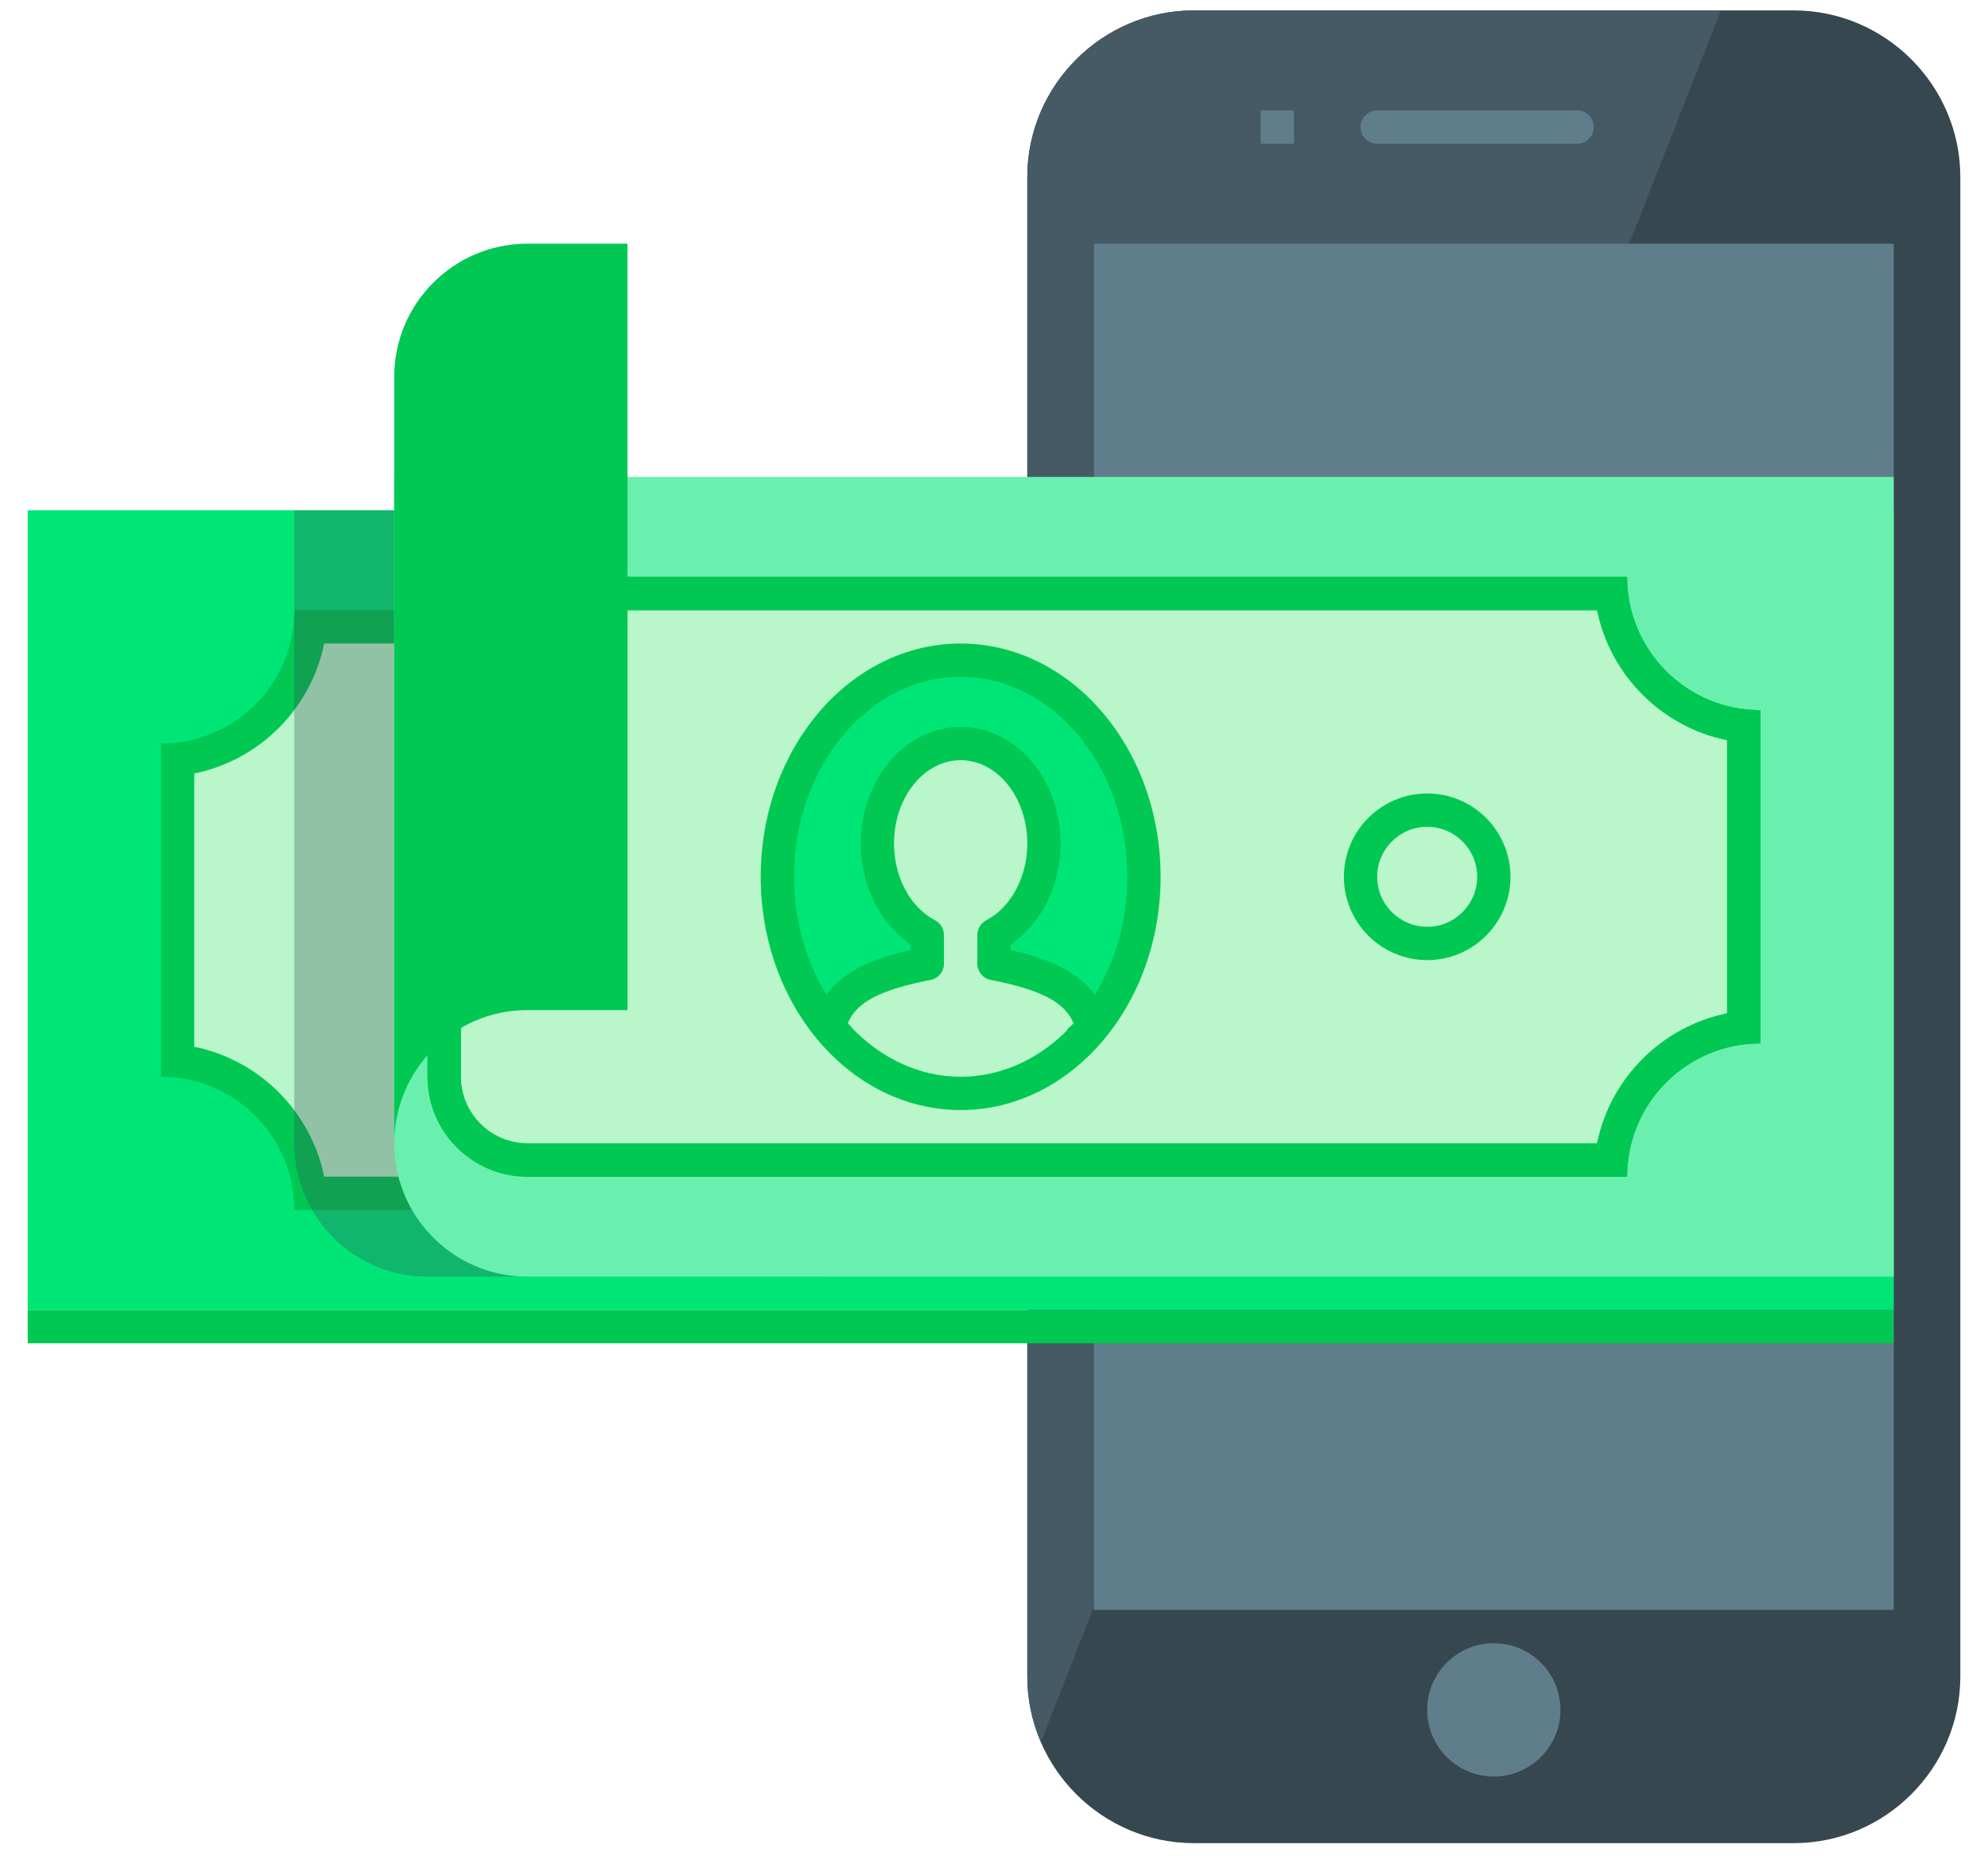
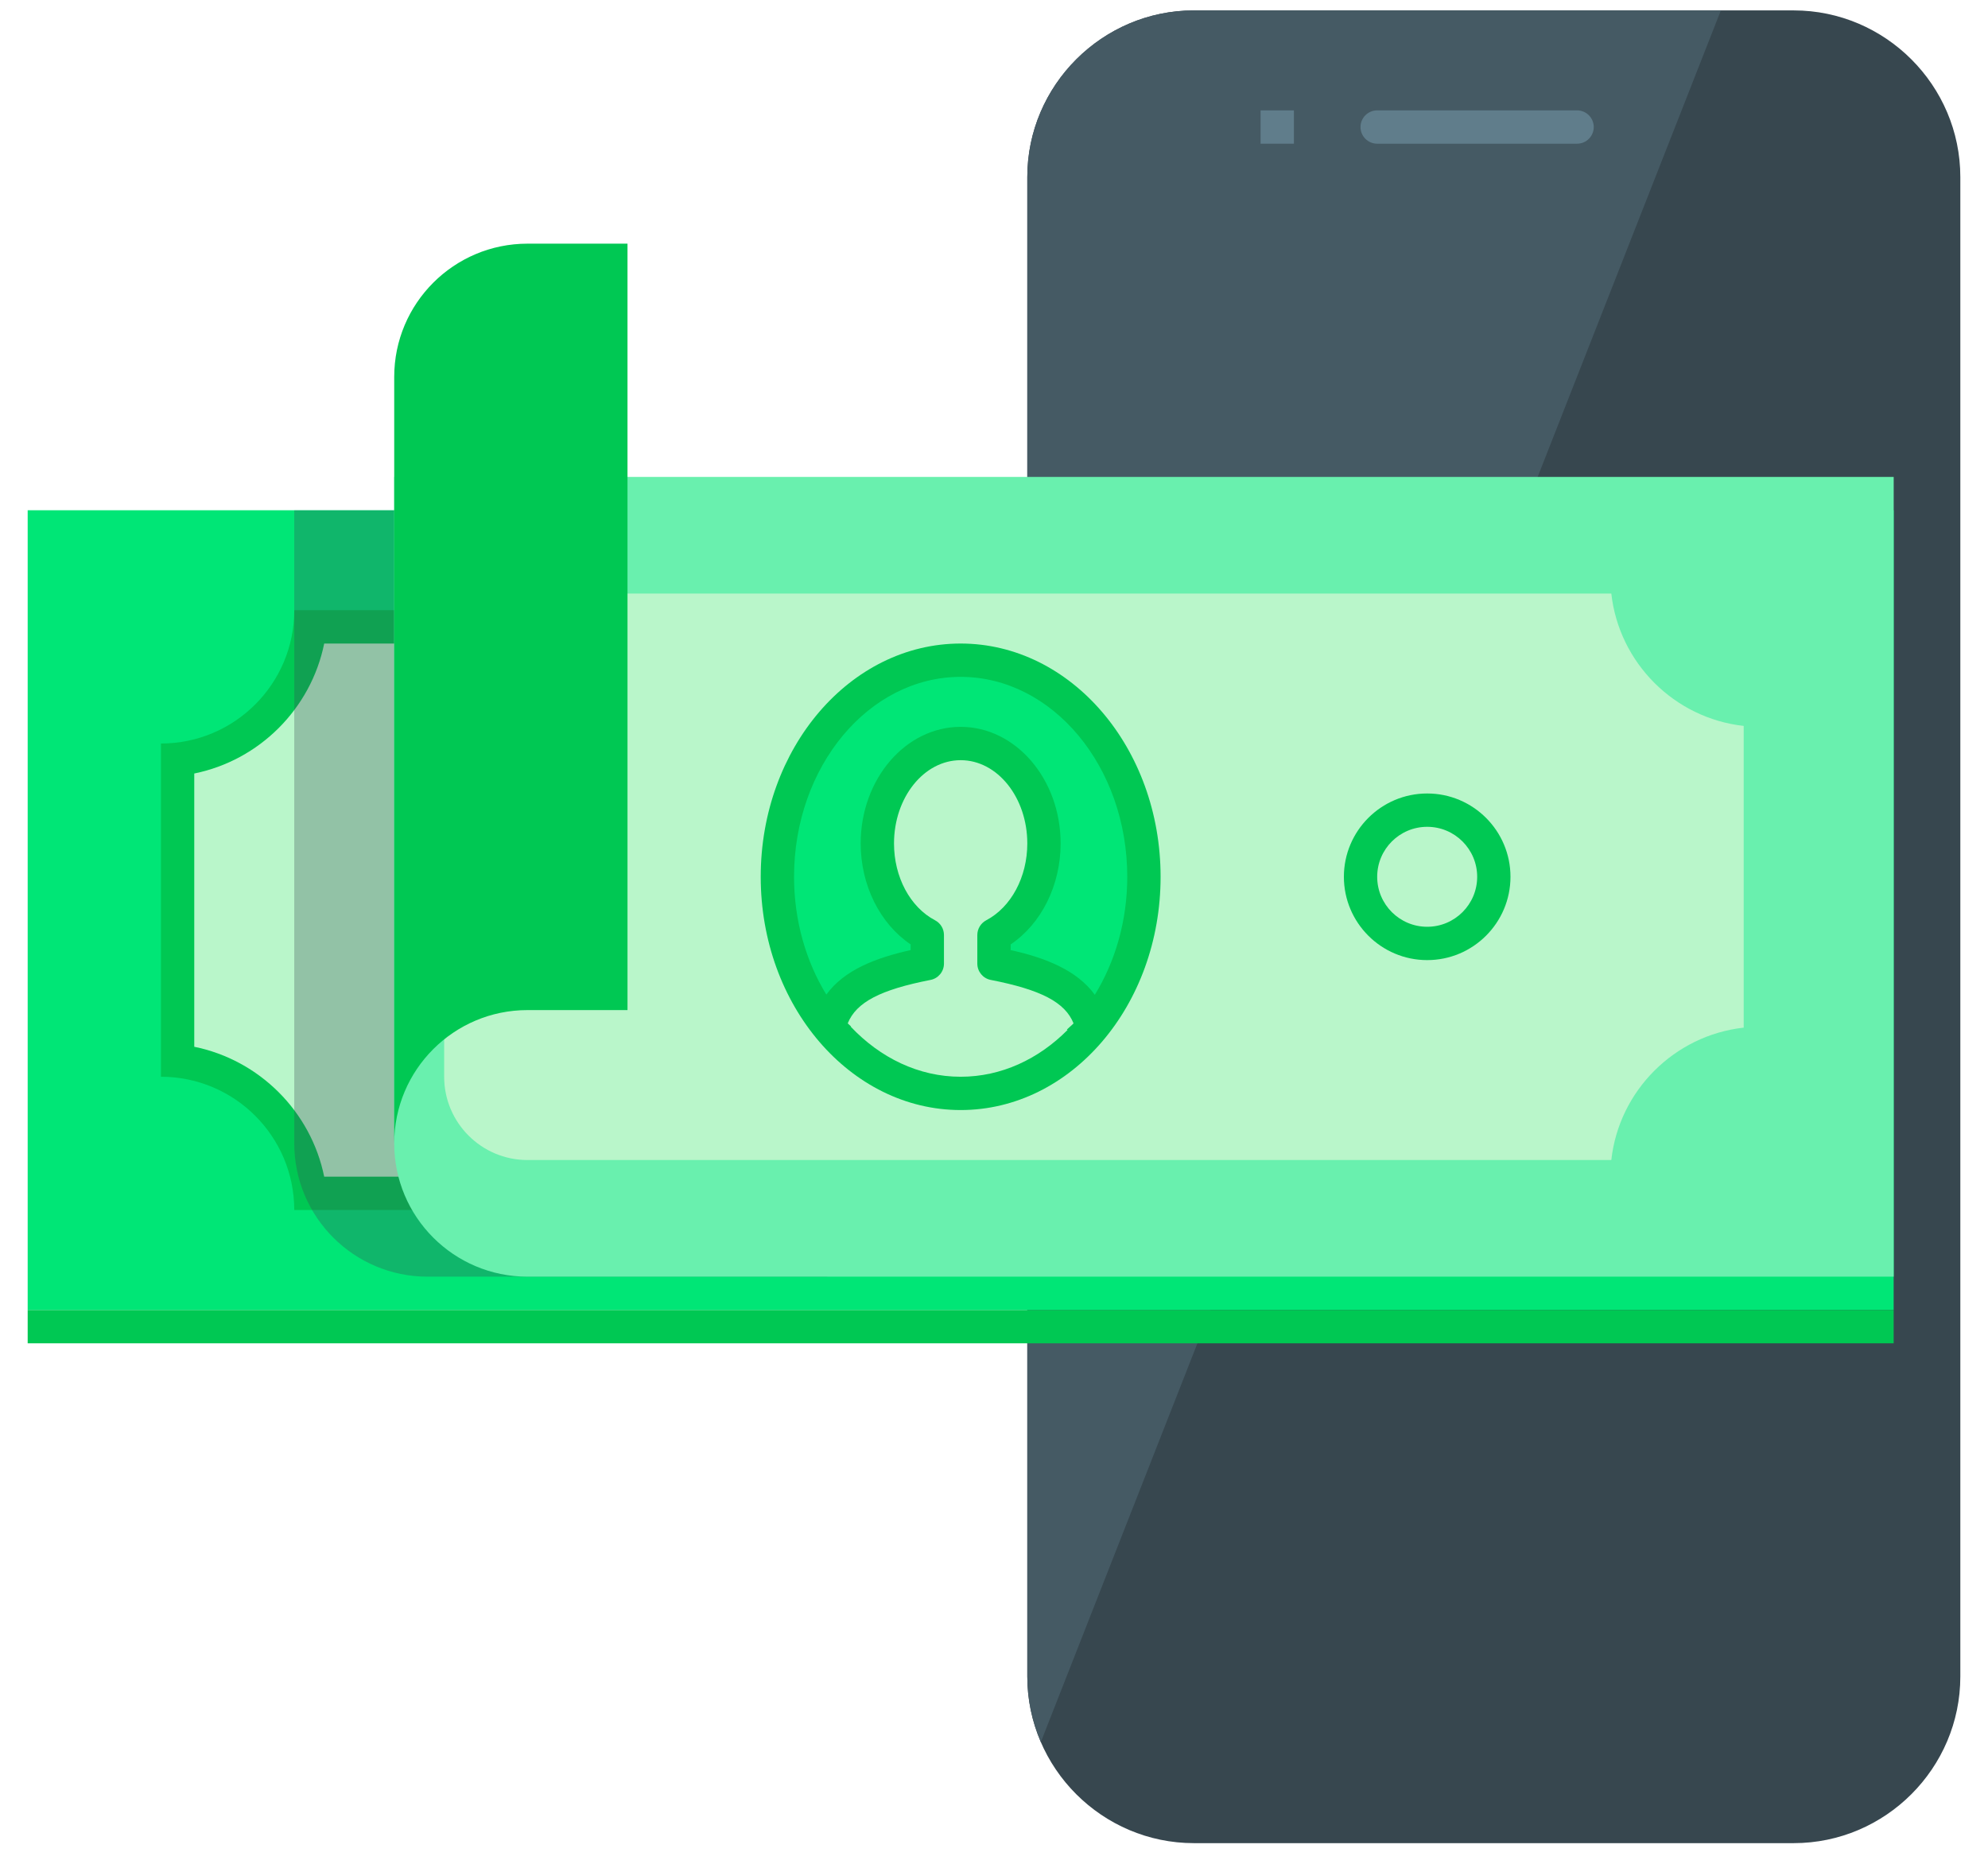
<svg xmlns="http://www.w3.org/2000/svg" width="64" height="60" viewBox="0 0 64 60" fill="none">
  <path d="M63.109 53.972C63.109 56.922 60.695 59.335 57.745 59.335H38.436C35.486 59.335 33.072 56.922 33.072 53.972V5.699C33.072 2.749 35.486 0.335 38.436 0.335H57.745C60.695 0.335 63.109 2.749 63.109 5.699V53.972Z" fill="#37474F" />
  <path d="M38.436 0.335C35.486 0.335 33.072 2.749 33.072 5.699V53.972C33.072 54.719 33.229 55.429 33.509 56.078L55.4 0.335H38.436Z" fill="#455A64" />
-   <path d="M48.091 57.19C49.276 57.19 50.236 56.229 50.236 55.044C50.236 53.859 49.276 52.899 48.091 52.899C46.906 52.899 45.945 53.859 45.945 55.044C45.945 56.229 46.906 57.19 48.091 57.19Z" fill="#607D8B" />
  <path d="M41.655 3.553H40.582V4.626H41.655V3.553Z" fill="#607D8B" />
  <path d="M51.308 4.09C51.308 4.385 51.067 4.626 50.772 4.626H44.335C44.04 4.626 43.799 4.385 43.799 4.09C43.799 3.795 44.04 3.553 44.335 3.553H50.772C51.067 3.553 51.308 3.795 51.308 4.09Z" fill="#607D8B" />
-   <path d="M60.964 7.844H35.219V51.826H60.964V7.844Z" fill="#607D8B" />
  <path d="M60.963 16.426H0.891V42.172H60.963V16.426Z" fill="#00E676" />
  <path d="M9.981 38.417C9.733 36.183 7.952 34.404 5.719 34.155V24.442C7.952 24.194 9.732 22.414 9.981 20.18H51.876C52.124 22.414 53.905 24.193 56.138 24.442V34.155C53.905 34.403 52.125 36.183 51.876 38.417H9.981Z" fill="#B9F6CA" />
  <path d="M51.417 20.717C51.844 22.815 53.502 24.473 55.6 24.9V33.697C53.502 34.124 51.844 35.781 51.417 37.88H10.437C10.01 35.782 8.353 34.125 6.254 33.698V24.901C8.353 24.474 10.01 22.816 10.437 20.718L51.417 20.717ZM52.382 19.644H9.473C9.473 22.015 7.551 23.935 5.182 23.935V34.663C7.551 34.663 9.473 36.583 9.473 38.953H52.382C52.382 36.583 54.303 34.663 56.673 34.663V23.935C54.303 23.935 52.382 22.015 52.382 19.644Z" fill="#00C853" />
-   <path d="M45.946 27.69C46.834 27.69 47.555 28.41 47.555 29.299C47.555 30.187 46.834 30.908 45.946 30.908C45.057 30.908 44.336 30.187 44.336 29.299C44.336 28.41 45.057 27.69 45.946 27.69ZM45.946 26.617C44.466 26.617 43.264 27.82 43.264 29.299C43.264 30.778 44.466 31.981 45.946 31.981C47.425 31.981 48.627 30.778 48.627 29.299C48.627 27.82 47.425 26.617 45.946 26.617Z" fill="#00C853" />
  <path d="M15.908 27.69C16.797 27.69 17.517 28.41 17.517 29.299C17.517 30.187 16.797 30.908 15.908 30.908C15.02 30.908 14.299 30.187 14.299 29.299C14.299 28.41 15.02 27.69 15.908 27.69ZM15.908 26.617C14.429 26.617 13.227 27.82 13.227 29.299C13.227 30.778 14.429 31.981 15.908 31.981C17.388 31.981 18.59 30.778 18.59 29.299C18.59 27.82 17.388 26.617 15.908 26.617Z" fill="#00C853" />
  <g opacity="0.3">
    <path d="M13.764 41.099H26.636V16.426H9.473V36.808C9.473 39.178 11.394 41.099 13.764 41.099Z" fill="#37474F" />
  </g>
  <path d="M60.964 15.353V41.099H16.982C14.613 41.099 12.691 39.178 12.691 36.808V15.353H60.964Z" fill="#69F0AE" />
  <path d="M51.873 37.344C52.121 35.11 53.901 33.331 56.135 33.082V23.369C53.901 23.121 52.122 21.341 51.873 19.107H14.299V34.663C14.299 36.142 15.501 37.344 16.981 37.344H51.873Z" fill="#B9F6CA" />
-   <path d="M14.836 19.644H51.417C51.844 21.742 53.502 23.4 55.6 23.827V32.624C53.502 33.051 51.844 34.709 51.417 36.807H16.982C15.799 36.807 14.836 35.845 14.836 34.661V19.644ZM13.764 18.572C13.764 20.404 13.764 29.521 13.764 34.662C13.764 36.44 15.205 37.881 16.982 37.881H52.382C52.382 35.51 54.303 33.59 56.673 33.59V22.862C54.303 22.862 52.382 20.942 52.382 18.572H13.764Z" fill="#00C853" />
  <path d="M30.927 35.199C27.675 35.199 25.027 32.071 25.027 28.226C25.027 24.381 27.675 21.253 30.927 21.253C34.18 21.253 36.827 24.381 36.827 28.226C36.827 32.071 34.18 35.199 30.927 35.199Z" fill="#00E676" />
  <path d="M29.855 30.484V30.1C28.907 29.602 28.245 28.472 28.245 27.154C28.245 25.376 29.446 23.935 30.927 23.935C32.409 23.935 33.609 25.376 33.609 27.154C33.609 28.472 32.947 29.602 32 30.1V30.484C33.63 30.802 34.886 31.81 35.159 33.073C34.086 34.382 32.587 35.198 30.927 35.198C29.268 35.198 27.768 34.38 26.695 33.073C26.969 31.811 28.224 30.802 29.855 30.484Z" fill="#B9F6CA" />
  <path d="M24.49 28.226C24.49 32.372 27.373 35.735 30.927 35.735C34.48 35.735 37.363 32.372 37.363 28.226C37.363 24.08 34.48 20.717 30.927 20.717C27.373 20.717 24.49 24.08 24.49 28.226ZM36.29 28.226C36.29 29.648 35.9 30.959 35.246 32.025C34.666 31.227 33.65 30.833 32.536 30.585V30.403C33.523 29.739 34.145 28.501 34.145 27.153C34.145 25.083 32.701 23.399 30.927 23.399C29.152 23.399 27.708 25.083 27.708 27.153C27.708 28.501 28.331 29.739 29.317 30.403V30.585C28.204 30.833 27.183 31.22 26.602 32.018C25.951 30.954 25.563 29.644 25.563 28.226C25.563 24.677 27.969 21.79 30.927 21.79C33.884 21.79 36.29 24.677 36.29 28.226ZM27.388 33.051C27.392 33.049 27.395 33.046 27.398 33.044C27.366 33.009 27.33 32.985 27.297 32.95C27.294 32.948 27.293 32.946 27.291 32.945C27.565 32.263 28.347 31.86 29.956 31.546C30.207 31.498 30.389 31.277 30.389 31.021V30.1C30.389 29.901 30.279 29.718 30.102 29.626C29.299 29.203 28.781 28.233 28.781 27.153C28.781 25.674 29.743 24.472 30.927 24.472C32.111 24.472 33.072 25.674 33.072 27.153C33.072 28.233 32.553 29.203 31.75 29.626C31.575 29.718 31.463 29.902 31.463 30.1V31.021C31.463 31.277 31.645 31.498 31.896 31.546C33.505 31.86 34.288 32.263 34.561 32.945C34.559 32.947 34.557 32.948 34.556 32.95C34.489 33.021 34.414 33.075 34.346 33.144C34.354 33.148 34.36 33.153 34.368 33.156C33.436 34.095 32.236 34.663 30.927 34.663C29.57 34.663 28.334 34.051 27.388 33.051Z" fill="#00C853" />
-   <path d="M14.836 19.644H51.417C51.844 21.742 53.502 23.4 55.6 23.827V32.624C53.502 33.051 51.844 34.709 51.417 36.807H16.982C15.799 36.807 14.836 35.845 14.836 34.661V19.644ZM13.764 18.572V34.662C13.764 36.44 15.205 37.881 16.982 37.881H52.382C52.382 35.51 54.303 33.59 56.673 33.59V22.862C54.303 22.862 52.382 20.942 52.382 18.572H13.764Z" fill="#00C853" />
  <path d="M16.982 7.844H20.201V32.517H16.982C14.613 32.517 12.691 34.438 12.691 36.808V18.572V12.135C12.691 9.765 14.613 7.844 16.982 7.844Z" fill="#00C853" />
  <path d="M45.946 26.617C46.834 26.617 47.555 27.338 47.555 28.226C47.555 29.114 46.834 29.835 45.946 29.835C45.057 29.835 44.336 29.114 44.336 28.226C44.336 27.338 45.057 26.617 45.946 26.617ZM45.946 25.544C44.466 25.544 43.264 26.747 43.264 28.226C43.264 29.705 44.466 30.908 45.946 30.908C47.425 30.908 48.627 29.705 48.627 28.226C48.627 26.747 47.425 25.544 45.946 25.544Z" fill="#00C853" />
  <path d="M60.963 42.172H0.891V43.244H60.963V42.172Z" fill="#00C853" />
</svg>